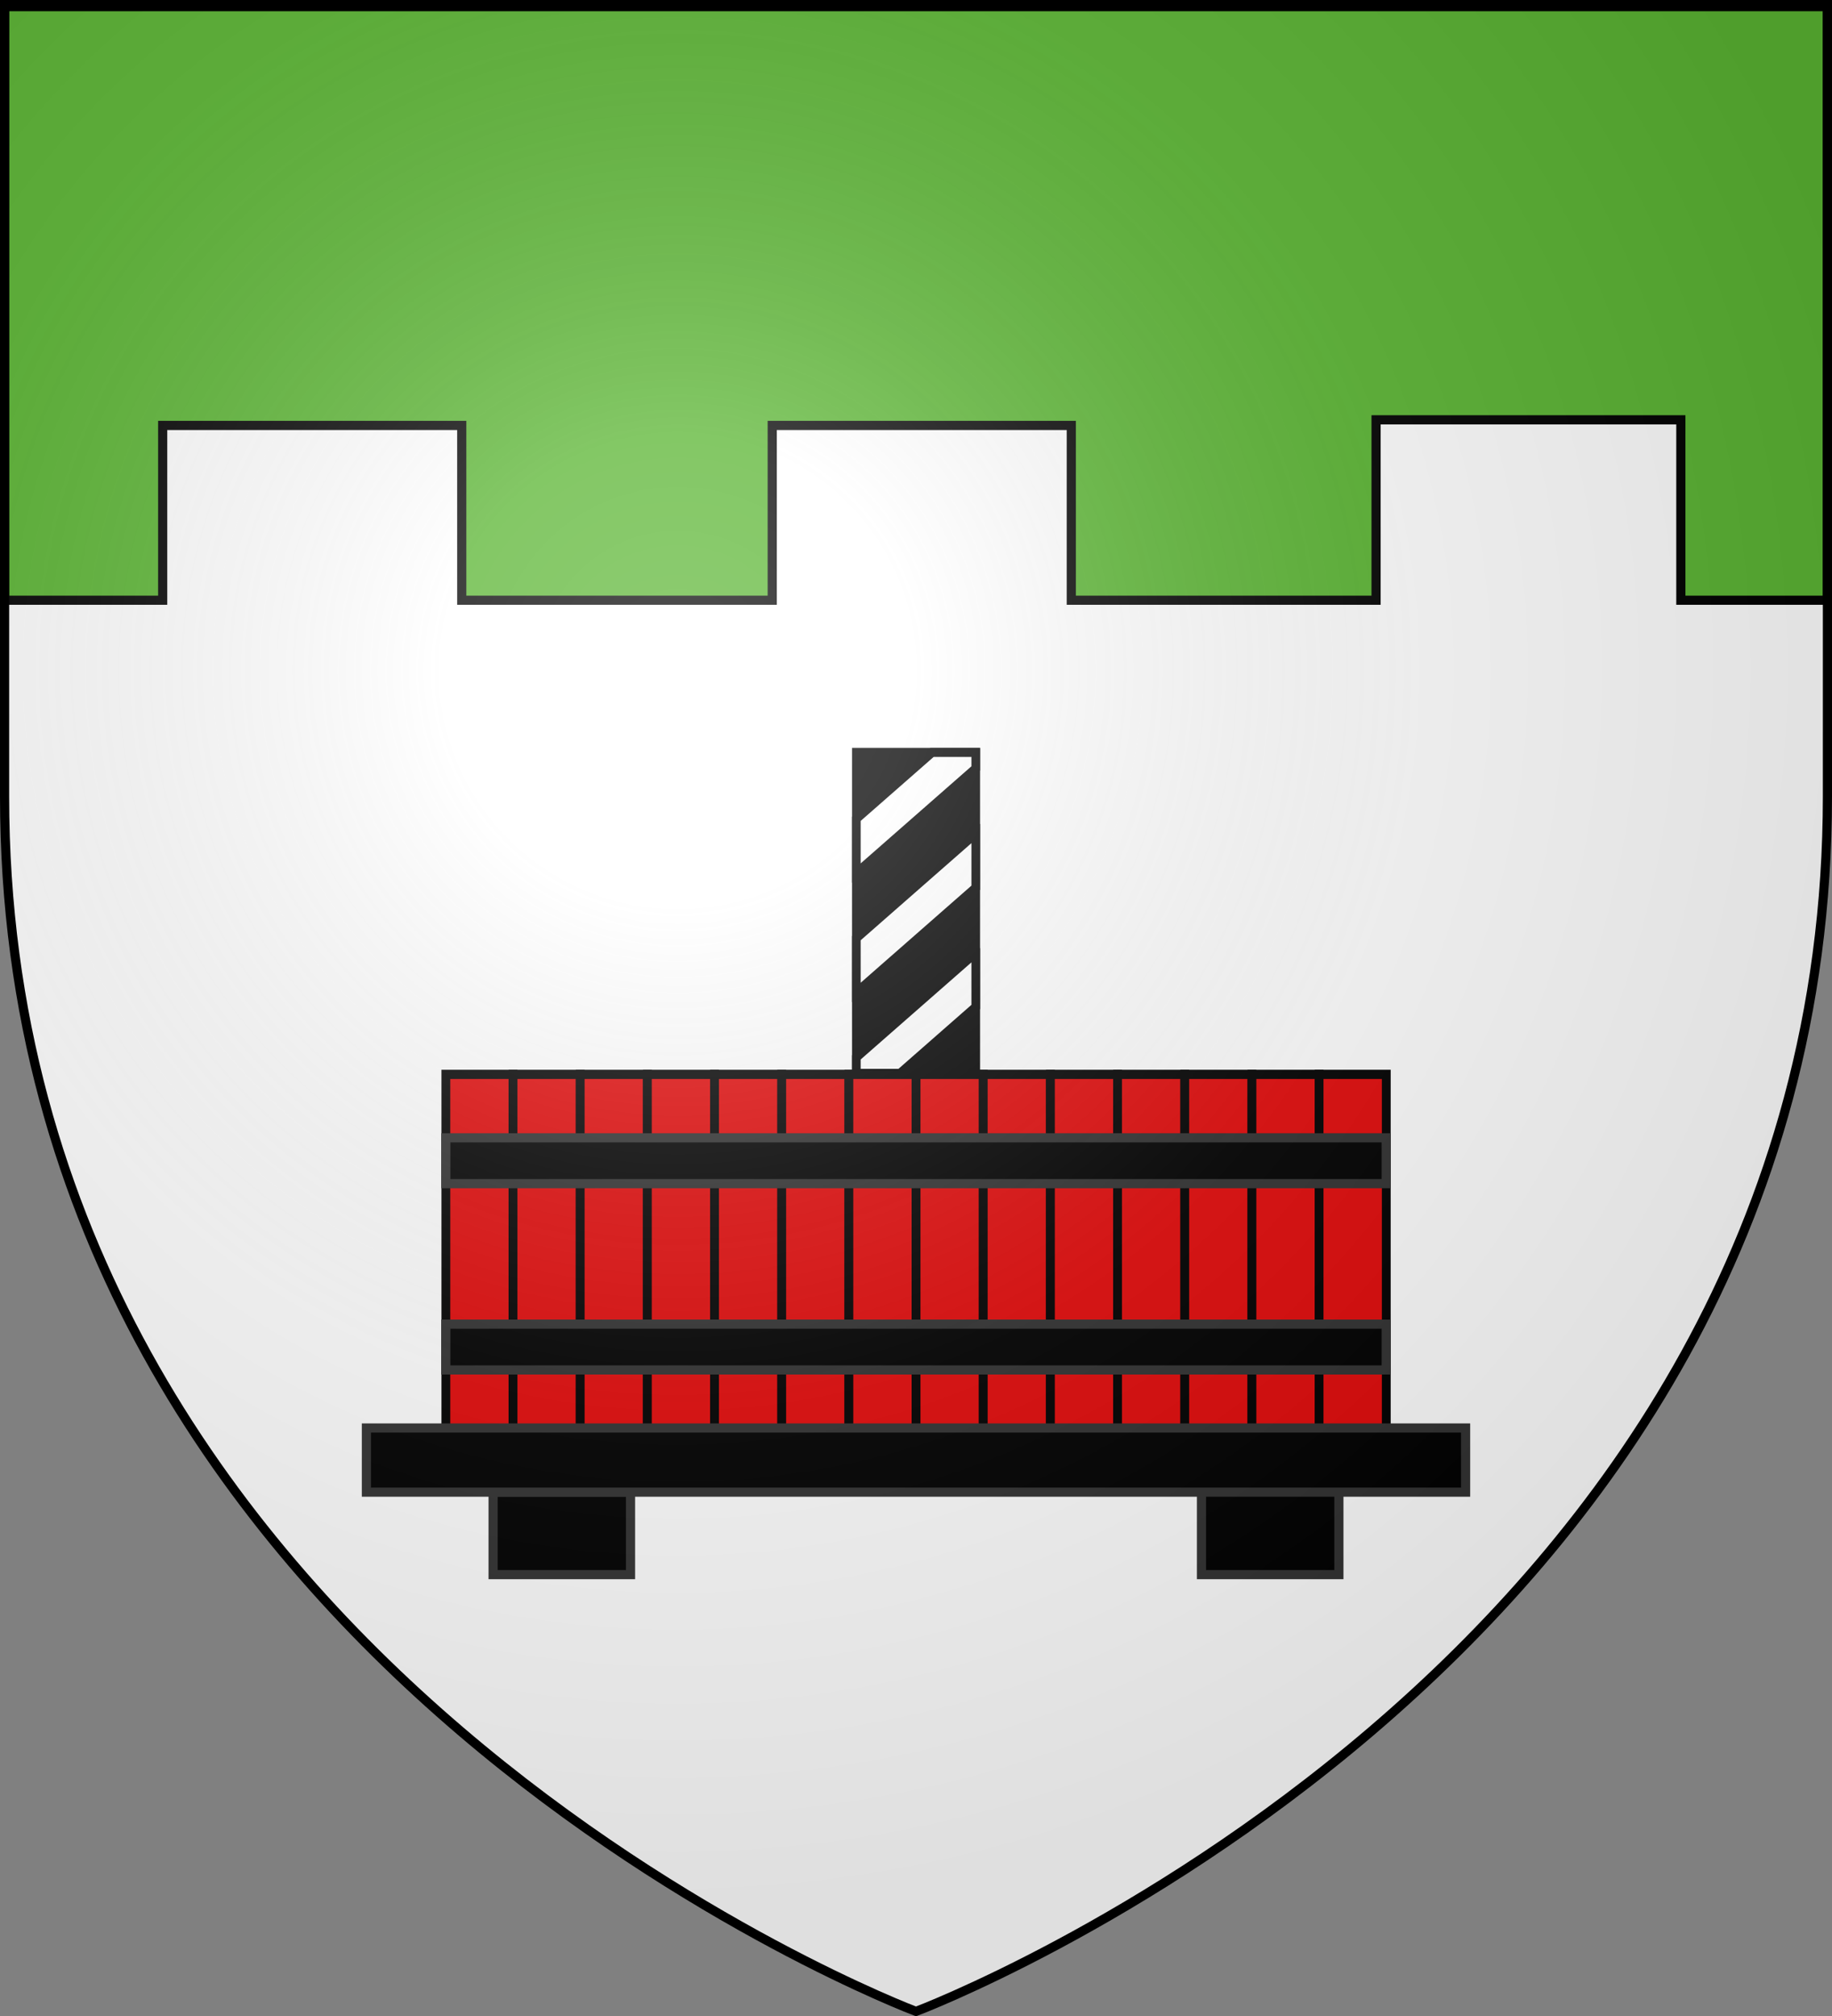
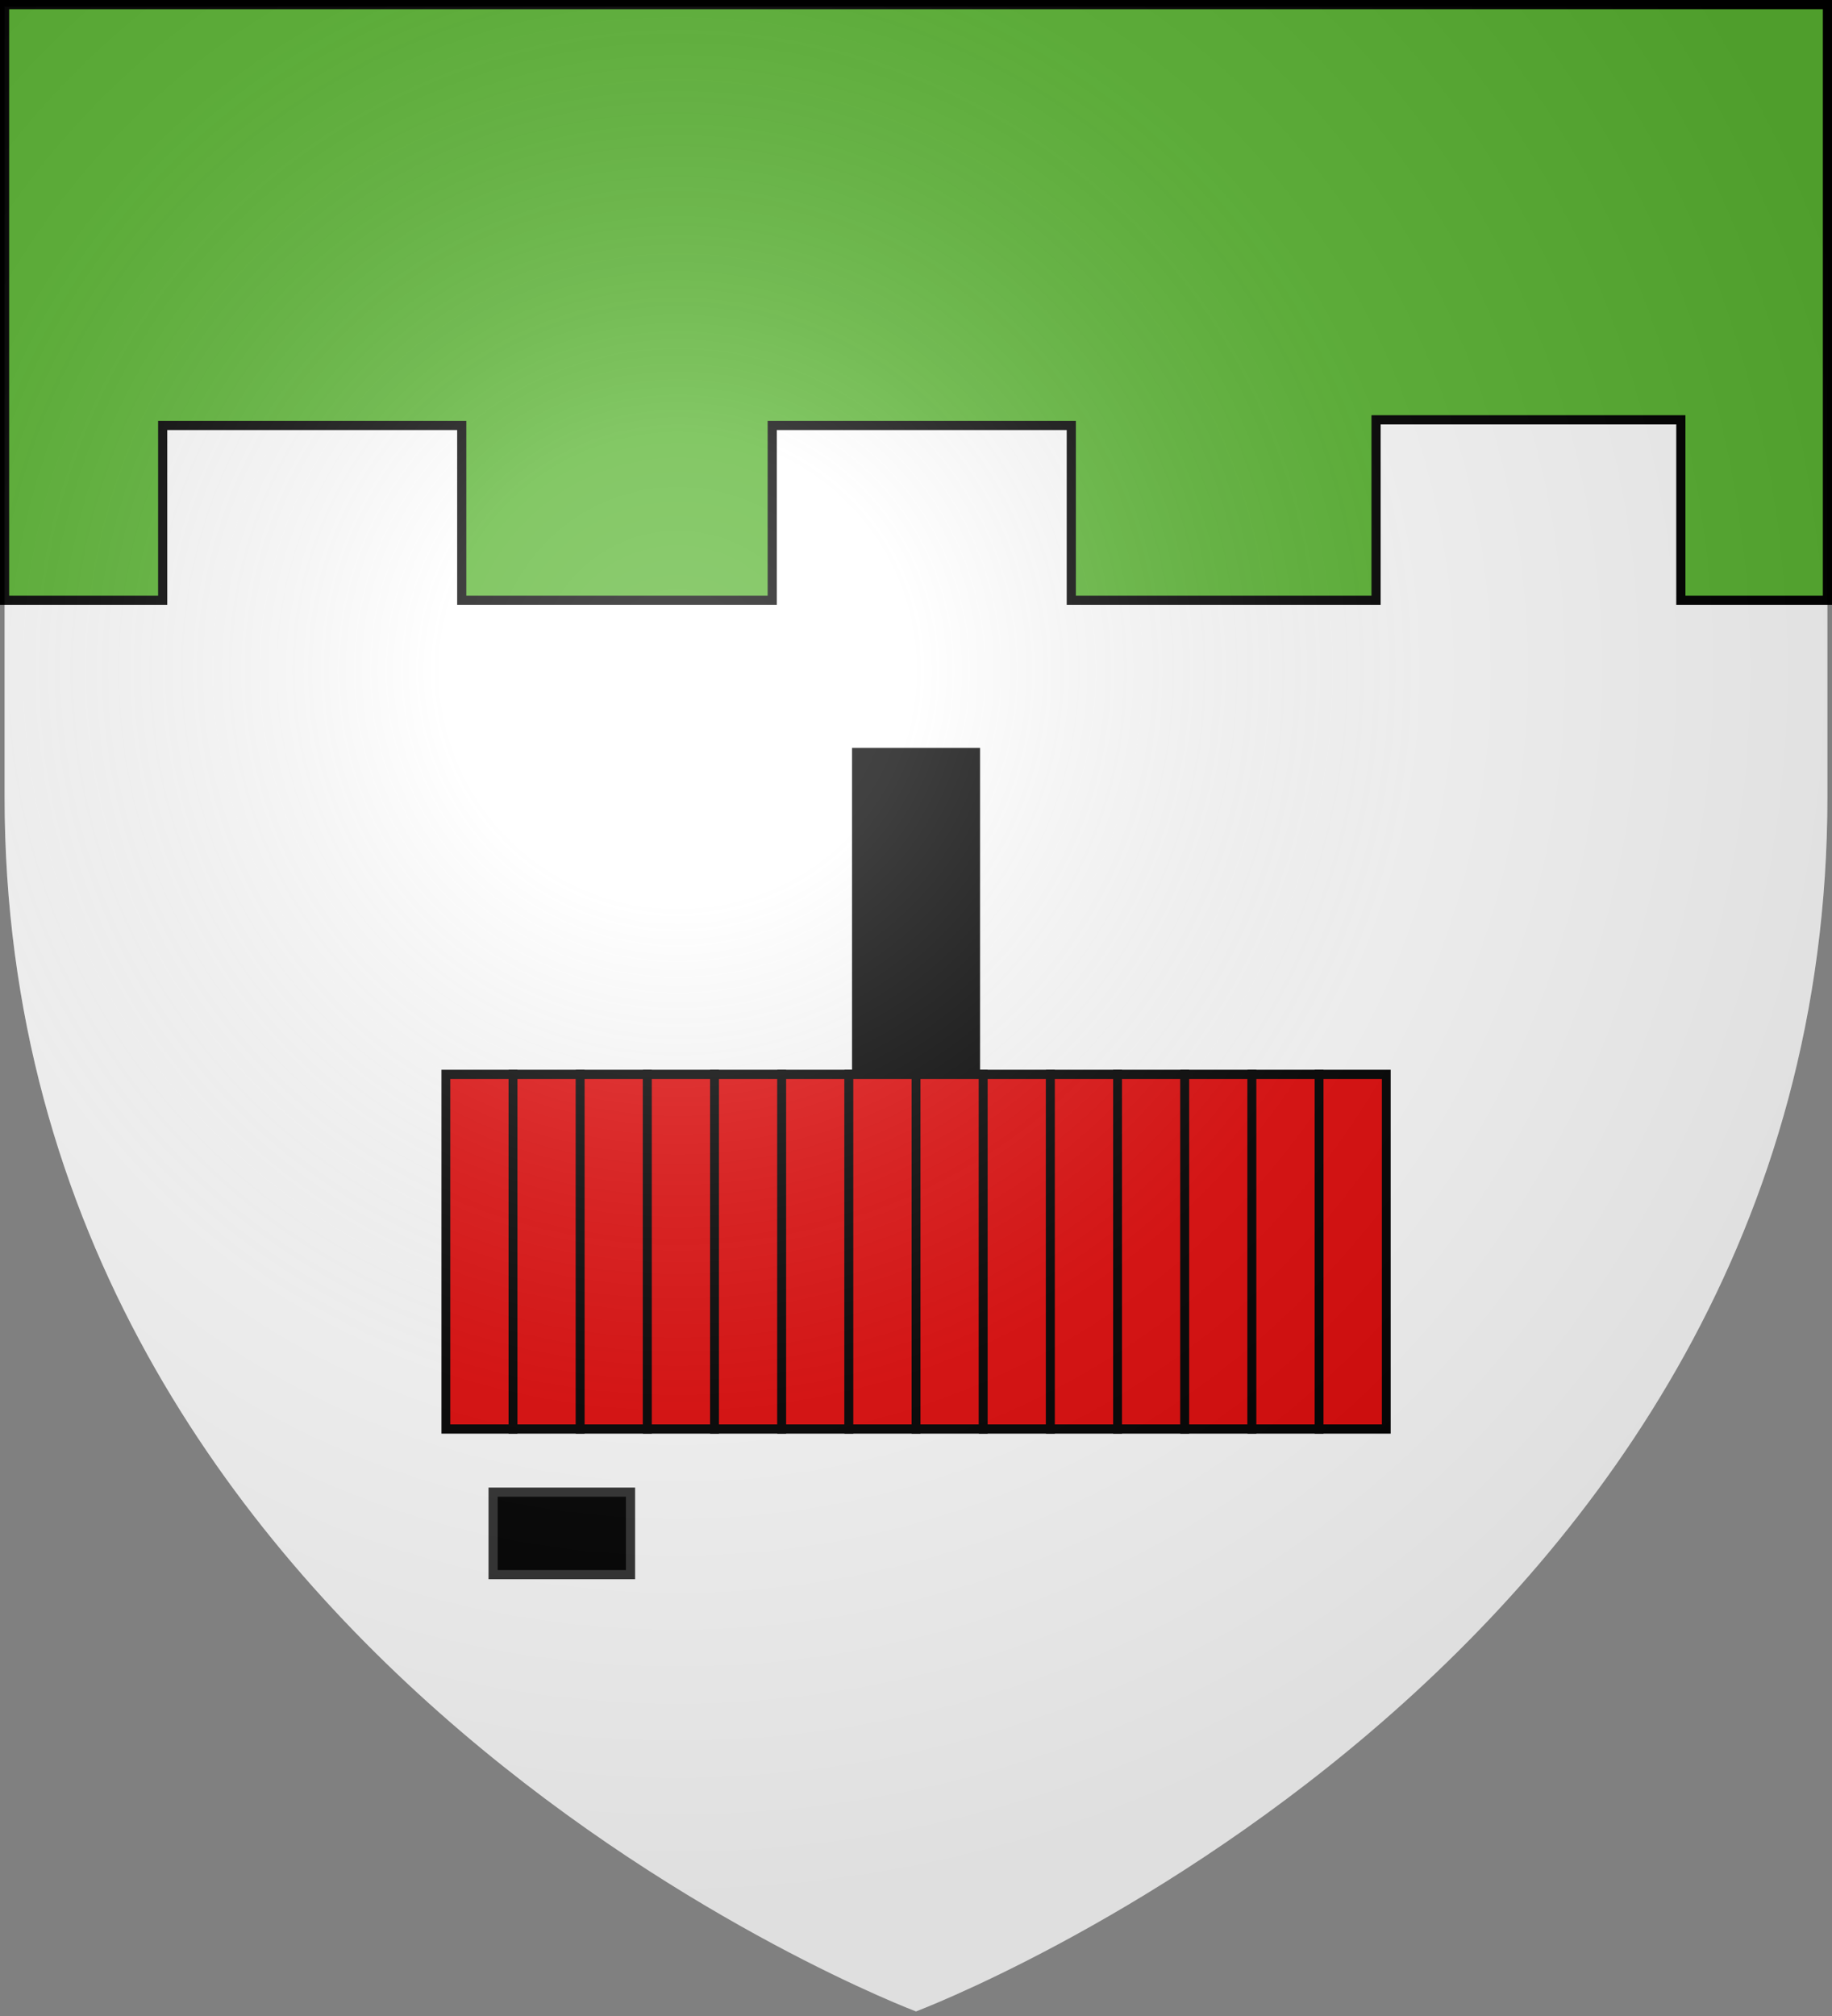
<svg xmlns="http://www.w3.org/2000/svg" xmlns:xlink="http://www.w3.org/1999/xlink" width="600" height="660" version="1.0">
  <rect width="100%" height="100%" fill="#808080" stroke="none" />
  <defs>
    <linearGradient id="b">
      <stop offset="0" style="stop-color:white;stop-opacity:.314" />
      <stop offset=".19" style="stop-color:white;stop-opacity:.251" />
      <stop offset=".6" style="stop-color:#6b6b6b;stop-opacity:.125" />
      <stop offset="1" style="stop-color:black;stop-opacity:.125" />
    </linearGradient>
    <linearGradient id="a">
      <stop offset="0" style="stop-color:#fd0000;stop-opacity:1" />
      <stop offset=".5" style="stop-color:#e77275;stop-opacity:.659" />
      <stop offset="1" style="stop-color:black;stop-opacity:.323" />
    </linearGradient>
    <radialGradient xlink:href="#b" id="d" cx="221.445" cy="226.331" r="300" fx="221.445" fy="226.331" gradientTransform="matrix(1.353 0 0 1.349 -77.63 -85.747)" gradientUnits="userSpaceOnUse" />
  </defs>
  <g style="display:inline">
    <path d="M300 658.5s298.5-112.32 298.5-397.772V2.176H1.5v258.552C1.5 546.18 300 658.5 300 658.5z" style="fill:#fff;fill-opacity:1;fill-rule:evenodd;stroke:none;stroke-width:1px;stroke-linecap:butt;stroke-linejoin:miter;stroke-opacity:1" />
    <g style="fill:#5ab532;fill-opacity:1;stroke:#000;stroke-width:3;stroke-miterlimit:4;stroke-dasharray:none;stroke-opacity:1;display:inline">
      <path d="M1.5 1.5v195h51.78v-57.217h97.946V196.5h101.688v-57.217h97.946V196.5h99.817v-59.063h99.817V196.5H598.5V1.5H1.5z" style="fill:#5ab532;fill-opacity:1;stroke:#000;stroke-width:3;stroke-miterlimit:4;stroke-dasharray:none;stroke-opacity:1" />
    </g>
  </g>
  <path d="M161.5 488.5h45v27h-45z" style="fill:#000;fill-opacity:1;stroke:#313131;stroke-width:3;stroke-miterlimit:4;stroke-dasharray:none;stroke-opacity:1" />
  <g style="stroke:#000;stroke-width:2.885;stroke-miterlimit:4;stroke-dasharray:none;stroke-opacity:1" transform="matrix(1 0 0 1.046 431.964 -166.503)">
    <path id="c" d="M-285.943 495.44h22v111h-22z" style="fill:#e20909;fill-opacity:1;stroke:#000;stroke-width:2.885;stroke-miterlimit:4;stroke-dasharray:none;stroke-opacity:1" />
    <use xlink:href="#c" width="600" height="660" style="stroke:#000;stroke-width:2.885;stroke-miterlimit:4;stroke-dasharray:none;stroke-opacity:1" transform="translate(22)" />
    <use xlink:href="#c" width="600" height="660" style="stroke:#000;stroke-width:2.885;stroke-miterlimit:4;stroke-dasharray:none;stroke-opacity:1" transform="translate(44)" />
    <use xlink:href="#c" width="600" height="660" style="stroke:#000;stroke-width:2.885;stroke-miterlimit:4;stroke-dasharray:none;stroke-opacity:1" transform="translate(66)" />
    <use xlink:href="#c" width="600" height="660" style="stroke:#000;stroke-width:2.885;stroke-miterlimit:4;stroke-dasharray:none;stroke-opacity:1" transform="translate(88)" />
    <use xlink:href="#c" width="600" height="660" style="stroke:#000;stroke-width:2.885;stroke-miterlimit:4;stroke-dasharray:none;stroke-opacity:1" transform="translate(110)" />
    <use xlink:href="#c" width="600" height="660" style="stroke:#000;stroke-width:2.885;stroke-miterlimit:4;stroke-dasharray:none;stroke-opacity:1" transform="translate(132)" />
    <use xlink:href="#c" width="600" height="660" style="stroke:#000;stroke-width:2.885;stroke-miterlimit:4;stroke-dasharray:none;stroke-opacity:1" transform="translate(154)" />
    <use xlink:href="#c" width="600" height="660" style="stroke:#000;stroke-width:2.885;stroke-miterlimit:4;stroke-dasharray:none;stroke-opacity:1" transform="translate(176)" />
    <use xlink:href="#c" width="600" height="660" style="stroke:#000;stroke-width:2.885;stroke-miterlimit:4;stroke-dasharray:none;stroke-opacity:1" transform="translate(198)" />
    <use xlink:href="#c" width="600" height="660" style="stroke:#000;stroke-width:2.885;stroke-miterlimit:4;stroke-dasharray:none;stroke-opacity:1" transform="translate(220)" />
    <use xlink:href="#c" width="600" height="660" style="stroke:#000;stroke-width:2.885;stroke-miterlimit:4;stroke-dasharray:none;stroke-opacity:1" transform="translate(242)" />
    <use xlink:href="#c" width="600" height="660" style="stroke:#000;stroke-width:2.885;stroke-miterlimit:4;stroke-dasharray:none;stroke-opacity:1" transform="translate(264)" />
    <use xlink:href="#c" width="600" height="660" style="stroke:#000;stroke-width:2.885;stroke-miterlimit:4;stroke-dasharray:none;stroke-opacity:1" transform="translate(286)" />
  </g>
  <g style="stroke:#000;stroke-width:3.254;stroke-miterlimit:4;stroke-dasharray:none;stroke-opacity:1">
    <g style="stroke:#000;stroke-width:3.254;stroke-miterlimit:4;stroke-dasharray:none;stroke-opacity:1">
      <path d="M-230 244.3h45V360h-45z" style="fill:#000;fill-opacity:1;stroke:#000;stroke-width:3.254;stroke-miterlimit:4;stroke-dasharray:none;stroke-opacity:1" transform="matrix(.869 0 0 .908 480.335 24.51)" />
-       <path d="m-185 316.5-45 37.75V360h16.469L-185 336.062V316.5zM-185 273.517l-45 37.75v19.563l45-37.75v-19.563z" style="fill:#fff;fill-opacity:1;stroke:#000;stroke-width:3.254;stroke-miterlimit:4;stroke-dasharray:none;stroke-opacity:1" transform="matrix(.869 0 0 .908 480.335 24.51)" />
    </g>
-     <path d="M-201.469 244.313-230 268.25v19.563l45-37.75v-5.75h-16.469z" style="fill:#fff;fill-opacity:1;stroke:#000;stroke-width:3.254;stroke-miterlimit:4;stroke-dasharray:none;stroke-opacity:1" transform="matrix(.869 0 0 .908 480.335 24.498)" />
  </g>
-   <path d="M146 372.5h308v15H146zM146 433.5h308v15H146zM393.5 488.5h45v27h-45zM120 467.5h360v21H120z" style="fill:#000;fill-opacity:1;stroke:#313131;stroke-width:3;stroke-miterlimit:4;stroke-dasharray:none;stroke-opacity:1" />
  <path d="M300 658.5s298.5-112.32 298.5-397.772V2.176H1.5v258.552C1.5 546.18 300 658.5 300 658.5z" style="opacity:1;fill:url(#d);fill-opacity:1;fill-rule:evenodd;stroke:none;stroke-width:1px;stroke-linecap:butt;stroke-linejoin:miter;stroke-opacity:1" />
-   <path d="M300 658.5S1.5 546.18 1.5 260.728V2.176h597v258.552C598.5 546.18 300 658.5 300 658.5z" style="opacity:1;fill:none;fill-opacity:1;fill-rule:evenodd;stroke:#000;stroke-width:3;stroke-linecap:butt;stroke-linejoin:miter;stroke-miterlimit:4;stroke-dasharray:none;stroke-opacity:1" />
</svg>